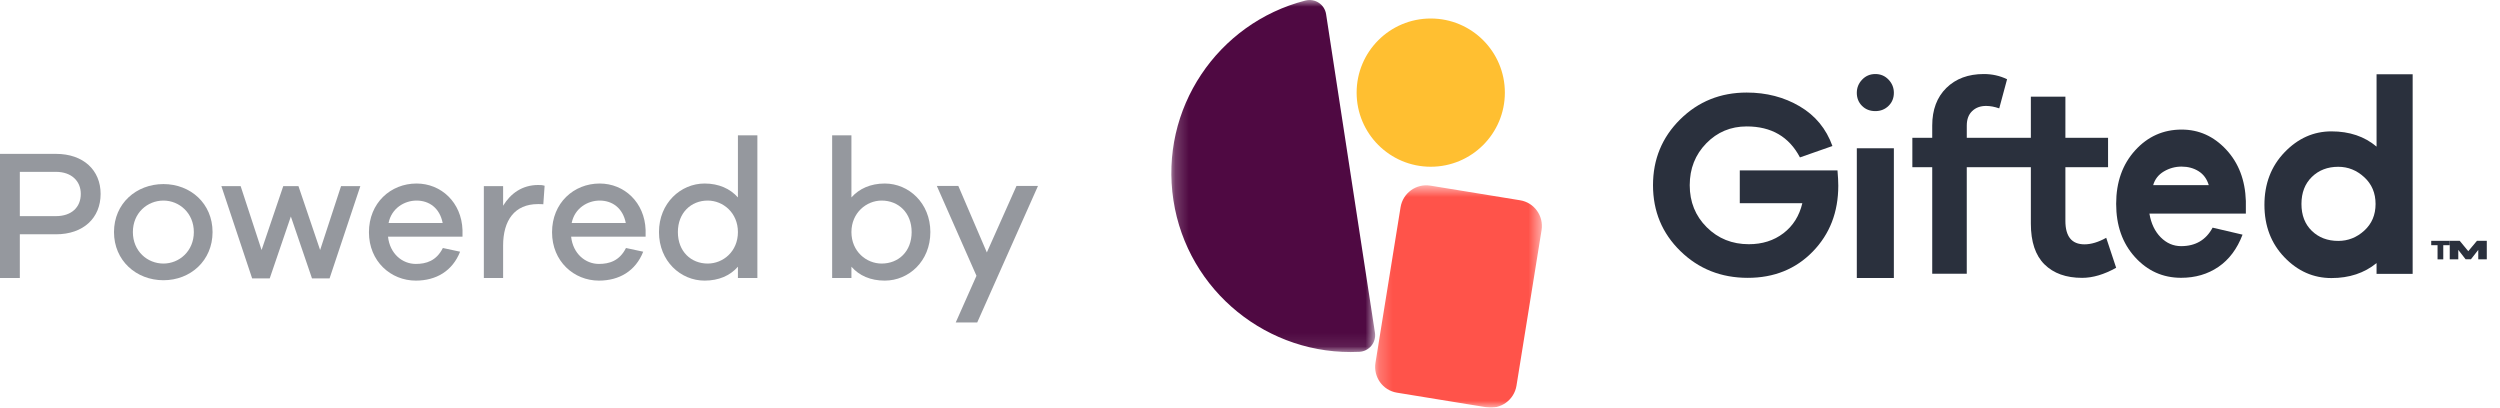
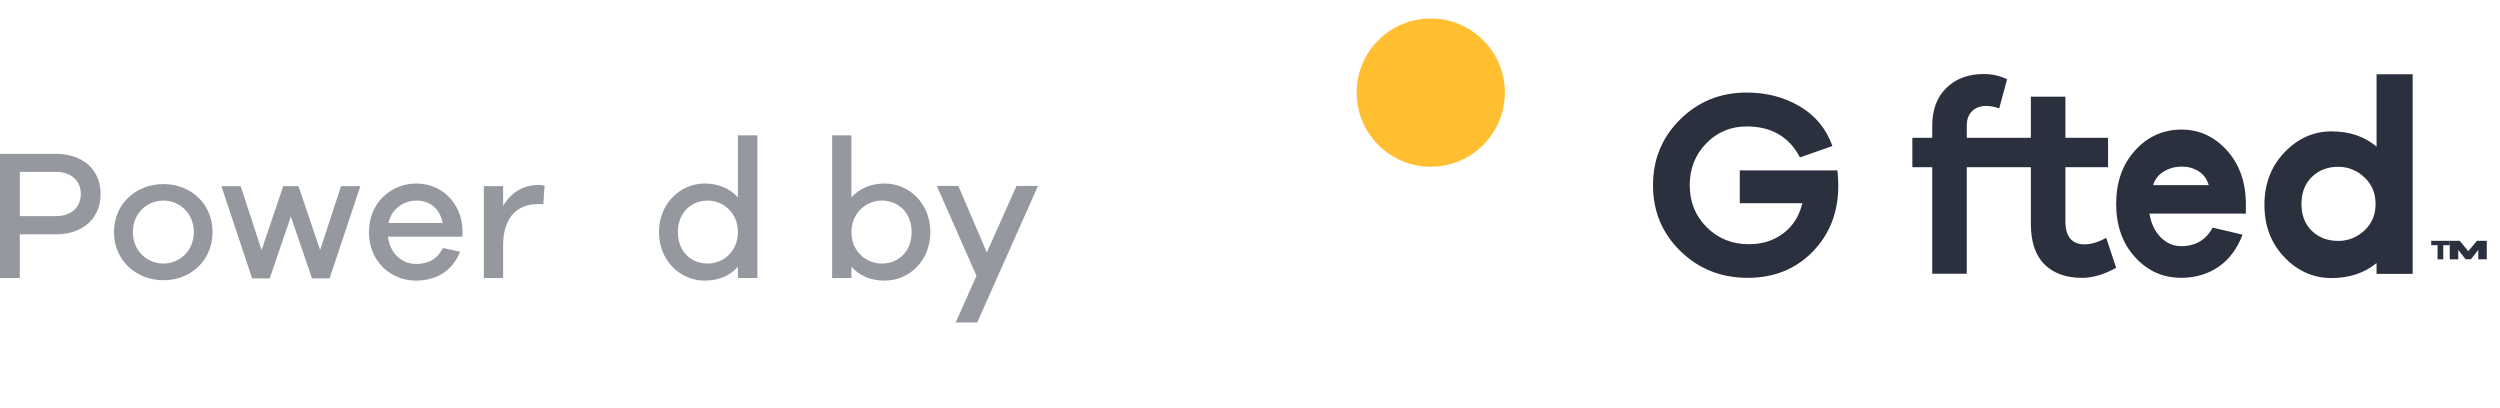
<svg xmlns="http://www.w3.org/2000/svg" width="184" height="30" viewBox="0 0 184 30" fill="none">
  <path d="M0 11.325H4.118C6.137 11.325 7.405 12.525 7.405 14.271C7.405 16.044 6.137 17.244 4.118 17.244H1.459V20.462H0V11.325ZM1.459 15.907H4.118C5.264 15.907 5.946 15.253 5.946 14.271C5.946 13.33 5.264 12.648 4.118 12.648H1.459V15.907Z" fill="#95989E" />
  <path d="M12.031 13.548C14.022 13.548 15.644 14.98 15.644 17.08C15.644 19.18 14.022 20.625 12.031 20.625C10.026 20.625 8.39 19.18 8.39 17.08C8.39 14.98 10.026 13.548 12.031 13.548ZM12.031 19.398C13.19 19.398 14.267 18.485 14.267 17.08C14.267 15.675 13.19 14.762 12.031 14.762C10.844 14.762 9.78 15.675 9.78 17.08C9.78 18.485 10.844 19.398 12.031 19.398Z" fill="#95989E" />
  <path d="M26.521 13.698L24.257 20.489H22.962L21.407 15.934L19.852 20.489H18.557L16.293 13.698H17.711L19.252 18.403L20.848 13.698H21.966L23.561 18.403L25.102 13.698H26.521Z" fill="#95989E" />
  <path d="M34.04 16.93V17.421H28.558C28.695 18.675 29.608 19.425 30.604 19.425C31.354 19.425 32.117 19.207 32.595 18.253L33.863 18.525C33.304 19.944 32.104 20.653 30.604 20.653C28.763 20.653 27.154 19.235 27.154 17.094C27.154 14.939 28.749 13.507 30.658 13.507C32.472 13.507 33.972 14.898 34.04 16.93ZM30.658 14.762C29.772 14.762 28.817 15.321 28.599 16.412H32.581C32.363 15.307 31.586 14.762 30.658 14.762Z" fill="#95989E" />
  <path d="M39.606 13.616C39.77 13.616 39.906 13.616 40.084 13.671L39.988 15.034C39.879 15.021 39.715 15.021 39.593 15.021C37.874 15.021 37.029 16.221 37.029 18.075V20.462H35.611V13.698H37.029V15.143C37.574 14.243 38.434 13.616 39.606 13.616Z" fill="#95989E" />
-   <path d="M47.517 16.93V17.421H42.035C42.172 18.675 43.086 19.425 44.081 19.425C44.831 19.425 45.595 19.207 46.072 18.253L47.34 18.525C46.781 19.944 45.581 20.653 44.081 20.653C42.24 20.653 40.631 19.235 40.631 17.094C40.631 14.939 42.226 13.507 44.136 13.507C45.949 13.507 47.449 14.898 47.517 16.93ZM44.136 14.762C43.249 14.762 42.294 15.321 42.076 16.412H46.058C45.84 15.307 45.063 14.762 44.136 14.762Z" fill="#95989E" />
  <path d="M55.743 9.961V20.462H54.311V19.63C53.738 20.285 52.906 20.653 51.856 20.653C50.097 20.653 48.501 19.221 48.501 17.08C48.501 14.953 50.097 13.507 51.856 13.507C52.906 13.507 53.738 13.889 54.311 14.53V9.961H55.743ZM52.088 19.398C53.22 19.398 54.311 18.512 54.311 17.08C54.311 15.662 53.22 14.762 52.088 14.762C50.861 14.762 49.892 15.662 49.892 17.08C49.892 18.512 50.861 19.398 52.088 19.398Z" fill="#95989E" />
  <path d="M65.119 13.507C66.892 13.507 68.474 14.953 68.474 17.08C68.474 19.221 66.892 20.653 65.119 20.653C64.069 20.653 63.237 20.285 62.665 19.63V20.462H61.246V9.961H62.665V14.53C63.237 13.889 64.069 13.507 65.119 13.507ZM64.888 19.398C66.129 19.398 67.097 18.512 67.097 17.08C67.097 15.662 66.129 14.762 64.888 14.762C63.769 14.762 62.665 15.662 62.665 17.08C62.665 18.512 63.769 19.398 64.888 19.398Z" fill="#95989E" />
  <path d="M76.396 13.684L71.923 23.735H70.341L71.868 20.298L68.95 13.684H70.532L72.632 18.58L74.814 13.684H76.396Z" fill="#95989E" />
  <mask id="mask0_91_462" style="mask-type:luminance" maskUnits="userSpaceOnUse" x="86" y="0" width="16" height="26">
    <path fill-rule="evenodd" clip-rule="evenodd" d="M86.21 0H101.211V25.91H86.21V0Z" fill="white" />
  </mask>
  <g mask="url(#mask0_91_462)">
-     <path fill-rule="evenodd" clip-rule="evenodd" d="M97.6 1.042C97.49 0.325 96.782 -0.142 96.078 0.039C89.61 1.7 85.332 8.008 86.363 14.735C87.395 21.462 93.371 26.22 100.044 25.895C100.771 25.859 101.306 25.204 101.196 24.487L97.6 1.042Z" fill="#4F0942" />
-   </g>
+     </g>
  <path fill-rule="evenodd" clip-rule="evenodd" d="M110.758 6.817C110.758 3.804 108.316 1.362 105.303 1.362C102.29 1.362 99.848 3.804 99.848 6.817C99.848 9.83 102.29 12.272 105.303 12.272C108.316 12.272 110.758 9.83 110.758 6.817Z" fill="#FFBF31" />
  <mask id="mask1_91_462" style="mask-type:luminance" maskUnits="userSpaceOnUse" x="101" y="13" width="13" height="18">
-     <path fill-rule="evenodd" clip-rule="evenodd" d="M101.21 13.638H113.483V30.002H101.21V13.638Z" fill="white" />
-   </mask>
+     </mask>
  <g mask="url(#mask1_91_462)">
    <path fill-rule="evenodd" clip-rule="evenodd" d="M111.882 14.74L105.278 13.663C104.236 13.493 103.252 14.205 103.081 15.253L101.236 26.694C101.064 27.742 101.77 28.73 102.812 28.9L109.415 29.977C110.457 30.147 111.441 29.435 111.613 28.387L113.458 16.946C113.629 15.898 112.924 14.91 111.882 14.74Z" fill="#FF534A" />
  </g>
  <path fill-rule="evenodd" clip-rule="evenodd" d="M128.048 12.539V14.955H132.652C132.43 15.89 131.967 16.627 131.261 17.166C130.556 17.705 129.707 17.974 128.714 17.974C127.486 17.974 126.454 17.559 125.618 16.728C124.782 15.896 124.364 14.864 124.364 13.63C124.364 12.409 124.77 11.383 125.579 10.552C126.389 9.721 127.382 9.305 128.558 9.305C130.373 9.305 131.679 10.065 132.476 11.585L134.867 10.747C134.41 9.474 133.606 8.5 132.457 7.825C131.307 7.149 130.008 6.812 128.558 6.812C126.625 6.812 124.992 7.471 123.659 8.789C122.327 10.107 121.661 11.721 121.661 13.63C121.661 15.552 122.333 17.169 123.679 18.481C125.024 19.793 126.676 20.449 128.636 20.449C130.569 20.449 132.162 19.806 133.416 18.52C134.67 17.234 135.297 15.617 135.298 13.669C135.298 13.37 135.278 12.994 135.239 12.539H128.048Z" fill="#2A303D" />
-   <path fill-rule="evenodd" clip-rule="evenodd" d="M136.661 20.459H139.388L139.389 10.914H136.662L136.661 20.459Z" fill="#2A303D" />
-   <path fill-rule="evenodd" clip-rule="evenodd" d="M138.025 5.449C137.639 5.449 137.315 5.586 137.053 5.861C136.792 6.134 136.661 6.458 136.661 6.831C136.661 7.216 136.789 7.536 137.045 7.792C137.301 8.049 137.627 8.177 138.025 8.177C138.411 8.177 138.735 8.049 138.997 7.792C139.258 7.536 139.389 7.216 139.389 6.831C139.389 6.458 139.258 6.134 138.997 5.861C138.735 5.586 138.412 5.449 138.025 5.449Z" fill="#2A303D" />
  <path fill-rule="evenodd" clip-rule="evenodd" d="M153.419 17.983C152.482 17.983 152.013 17.408 152.013 16.259L152.013 12.308H155.153V10.142H152.013L152.014 7.114H149.471L149.471 10.142H147.663L147.41 10.142H144.755V9.24C144.755 8.785 144.886 8.431 145.15 8.177C145.413 7.923 145.756 7.796 146.18 7.796C146.475 7.796 146.796 7.856 147.143 7.976L147.721 5.831C147.194 5.576 146.623 5.449 146.007 5.449C144.864 5.449 143.946 5.79 143.252 6.472C142.559 7.154 142.212 8.077 142.212 9.24L142.212 10.142H140.749V12.308H142.212L142.212 20.149H144.754L144.754 12.308H147.41H147.663H149.471L149.471 16.459C149.471 17.796 149.805 18.796 150.472 19.457C151.14 20.119 152.064 20.45 153.246 20.45C154.029 20.45 154.863 20.203 155.749 19.708L155.018 17.502C154.44 17.823 153.907 17.983 153.419 17.983Z" fill="#2A303D" />
  <path fill-rule="evenodd" clip-rule="evenodd" d="M158.474 13.625C158.599 13.191 158.862 12.854 159.263 12.617C159.666 12.38 160.098 12.262 160.562 12.262C161.038 12.262 161.457 12.375 161.819 12.603C162.181 12.83 162.429 13.171 162.565 13.625H158.474ZM160.569 9.537C159.212 9.537 158.069 10.049 157.141 11.073C156.214 12.097 155.749 13.407 155.749 15.002C155.749 16.597 156.21 17.903 157.132 18.92C158.053 19.938 159.186 20.446 160.531 20.446C161.577 20.446 162.493 20.178 163.277 19.642C164.062 19.106 164.654 18.315 165.052 17.27L162.848 16.755C162.362 17.662 161.59 18.116 160.532 18.116C159.959 18.116 159.458 17.899 159.028 17.466C158.598 17.033 158.321 16.452 158.197 15.723H165.295V14.796C165.246 13.256 164.763 11.994 163.848 11.011C162.932 10.028 161.84 9.537 160.569 9.537Z" fill="#2A303D" />
  <path fill-rule="evenodd" clip-rule="evenodd" d="M174.01 16.974C173.456 17.479 172.817 17.731 172.095 17.731C171.308 17.731 170.66 17.485 170.151 16.992C169.642 16.5 169.387 15.84 169.387 15.013C169.387 14.186 169.642 13.523 170.151 13.024C170.661 12.526 171.309 12.276 172.095 12.276C172.818 12.276 173.456 12.532 174.01 13.043C174.565 13.553 174.842 14.21 174.842 15.013C174.842 15.816 174.565 16.469 174.01 16.974ZM174.915 10.791C174.029 10.043 172.922 9.669 171.594 9.669C170.279 9.669 169.129 10.182 168.142 11.209C167.156 12.237 166.662 13.526 166.662 15.077C166.662 16.628 167.152 17.914 168.132 18.934C169.111 19.955 170.265 20.465 171.594 20.465C172.908 20.465 174.015 20.098 174.915 19.363L174.914 20.159H177.571L177.572 5.464H174.915L174.915 10.791Z" fill="#2A303D" />
  <path fill-rule="evenodd" clip-rule="evenodd" d="M182.302 17.725L181.665 18.488L181.036 17.725H180.301V19.089H180.93L180.93 18.392L181.47 19.084H181.86L182.4 18.392V19.089H183.028V17.725H182.302Z" fill="#2A303D" />
  <path fill-rule="evenodd" clip-rule="evenodd" d="M178.938 18.046H179.404V19.089H179.825L179.825 18.046H180.302V17.725H178.938V18.046Z" fill="#2A303D" />
</svg>